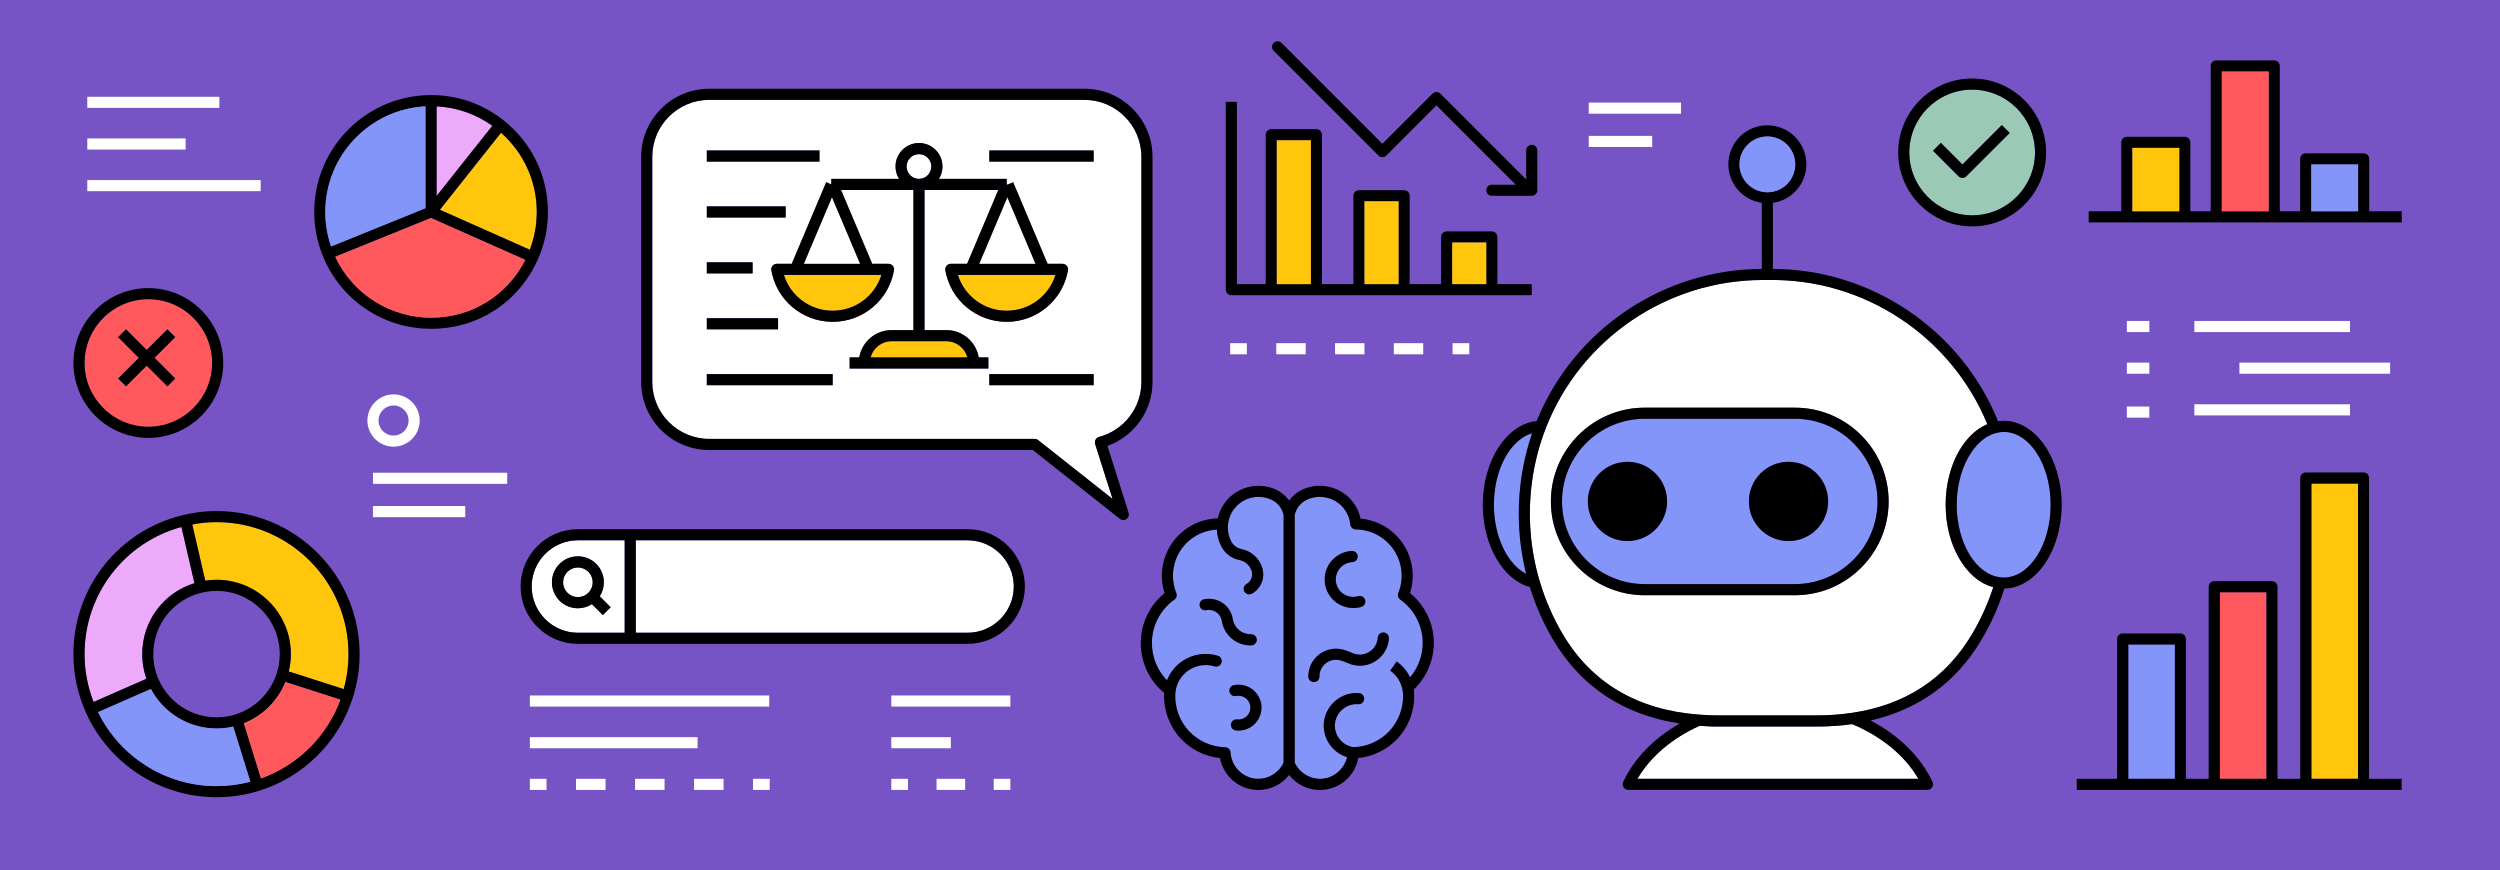
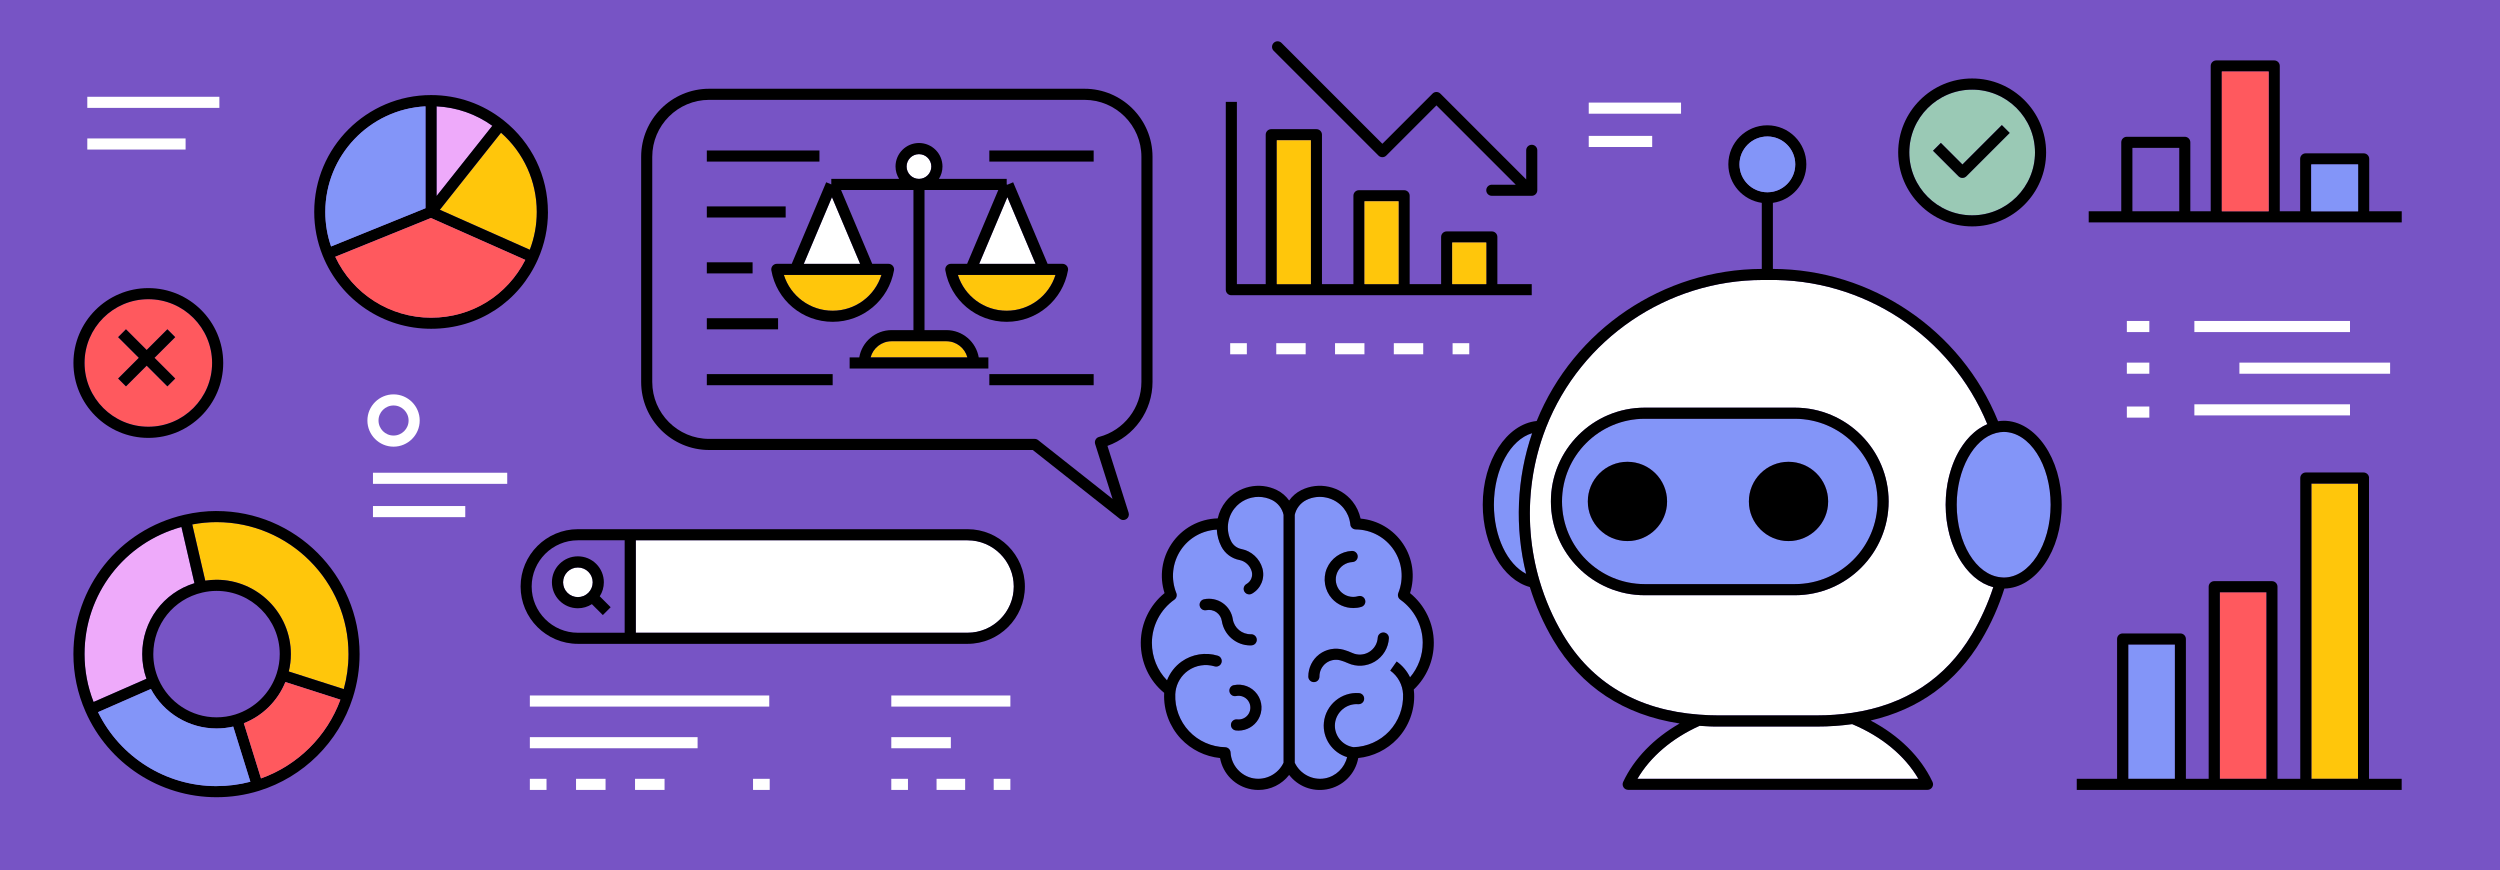
<svg xmlns="http://www.w3.org/2000/svg" id="Layer_2" viewBox="0 0 675 235">
  <defs>
    <style>
      .cls-1 {
        fill: none;
      }

      .cls-2 {
        fill: #9ac9b5;
      }

      .cls-3 {
        fill: #7754c5;
      }

      .cls-4 {
        fill: #eeaafa;
      }

      .cls-5 {
        fill: #ff595e;
      }

      .cls-6 {
        fill: #fff;
      }

      .cls-7 {
        fill: #8395f8;
      }

      .cls-8 {
        fill: #ffc60b;
      }
    </style>
  </defs>
  <g id="Layer_3">
    <g>
      <rect class="cls-3" width="675" height="235" />
      <g>
        <path class="cls-1" d="M106.26,117.6c2.24,0,4.06-1.82,4.06-4.06s-1.82-4.06-4.06-4.06-4.06,1.82-4.06,4.06,1.82,4.06,4.06,4.06Z" />
        <path class="cls-1" d="M41.39,176.61c0,2.37.49,4.67,1.44,6.85,0,0,0,0,0,0,2.73,6.21,8.86,10.22,15.63,10.22,1.73,0,3.44-.26,5.07-.77,0,0,0,0,0,0,5.3-1.65,9.48-5.79,11.18-11.09,0,0,0,0,0,0,.54-1.69.82-3.44.82-5.21,0-9.41-7.66-17.07-17.07-17.07-1.25,0-2.54.15-3.84.45,0,0,0,0,0,0-7.79,1.79-13.23,8.63-13.23,16.62Z" />
        <path class="cls-7" d="M346.57,205.93v-66.92c-.38-1.72-1.53-3.21-3.11-4-1.16-.58-2.41-.85-3.65-.85-2.46,0-4.87,1.09-6.48,3.1-.99,1.24-1.6,2.74-1.76,4.33h0c-.16,1.59.14,3.18.86,4.59.55,1.07,1.58,1.84,2.76,2.07,2.69.52,4.92,2.56,5.66,5.2.75,2.67-.41,5.49-2.82,6.85-.23.13-.49.19-.73.19-.52,0-1.03-.27-1.31-.76-.41-.72-.15-1.64.57-2.04,1.21-.68,1.79-2.09,1.41-3.42-.44-1.56-1.75-2.76-3.34-3.07-2.08-.4-3.9-1.76-4.86-3.65-.73-1.42-1.14-2.96-1.22-4.55-3.93.21-7.53,2.23-9.73,5.51-2.3,3.44-2.75,7.78-1.21,11.62.26.65.04,1.38-.53,1.79-3.77,2.66-6.04,7-6.06,11.61-.02,3.88,1.48,7.53,4.08,10.17.79-2.02,2.16-3.8,3.95-5.07,2.81-2,6.46-2.58,9.76-1.58.79.24,1.24,1.08,1,1.87-.24.79-1.08,1.24-1.87,1-2.42-.74-5.09-.31-7.15,1.16-1.83,1.3-3.06,3.32-3.38,5.54,0,0,0,0,0,0-.04.27-.06.54-.08.82-.15,3.67,1.2,7.31,3.72,9.99s6.07,4.26,9.74,4.33c.79.02,1.42.63,1.47,1.42.19,3.46,2.8,6.41,6.22,7,3.33.58,6.68-1.2,8.1-4.24ZM329.89,167.63c-.15-.95-.69-1.8-1.47-2.35s-1.78-.74-2.72-.55c-.81.17-1.61-.35-1.78-1.16s.35-1.61,1.16-1.78c1.74-.37,3.58,0,5.04,1.01,1.46,1.01,2.46,2.6,2.73,4.35.38,2.41,2.5,4.15,4.93,4.08.81-.03,1.52.62,1.55,1.45.03.83-.62,1.52-1.45,1.55-.09,0-.17,0-.26,0-3.84,0-7.14-2.8-7.73-6.62ZM339.75,194.2c-1.12,1.91-3.17,3.05-5.34,3.05-.24,0-.49-.01-.73-.04-.82-.1-1.41-.84-1.31-1.67.1-.82.85-1.41,1.67-1.31,1.26.15,2.49-.46,3.13-1.55.64-1.09.58-2.47-.16-3.5-.74-1.03-2.02-1.52-3.26-1.26-.81.17-1.61-.35-1.78-1.16-.17-.81.35-1.61,1.16-1.78,2.41-.51,4.89.45,6.32,2.44,1.44,2,1.56,4.65.31,6.77Z" />
        <path class="cls-7" d="M384.12,173.51c-.03-4.61-2.3-8.95-6.06-11.61-.57-.4-.79-1.14-.53-1.79,1.54-3.84,1.09-8.18-1.21-11.62-2.3-3.44-6.14-5.51-10.28-5.55-.47,0-.91-.23-1.19-.6-.2-.26-.3-.58-.3-.9-.18-1.54-.78-2.99-1.75-4.19-2.41-3.02-6.67-3.96-10.13-2.24-1.58.79-2.74,2.28-3.11,4v66.92c1.42,3.04,4.78,4.81,8.1,4.24,3-.52,5.37-2.85,6.04-5.75-3.96-1.19-6.68-5.08-6.27-9.32.47-4.76,4.72-8.32,9.49-7.96.83.06,1.44.79,1.38,1.61-.06.83-.79,1.44-1.61,1.38-3.15-.25-5.96,2.11-6.27,5.26-.3,3.11,1.95,5.93,5.03,6.35,3.64-.1,7.14-1.67,9.64-4.32,2.52-2.68,3.87-6.32,3.72-9.99-.1-2.53-1.4-4.91-3.46-6.37l1.73-2.45c1.55,1.1,2.79,2.58,3.61,4.27,2.21-2.6,3.44-5.93,3.42-9.37ZM358.25,153.5c1.14-2.73,3.8-4.59,6.76-4.73.82-.03,1.53.6,1.57,1.43.04.83-.6,1.53-1.43,1.57-1.81.08-3.43,1.22-4.13,2.89-.7,1.67-.37,3.62.84,4.97,1.21,1.35,3.11,1.88,4.85,1.36.79-.24,1.63.21,1.87,1.01.24.79-.21,1.63-1.01,1.87-.72.22-1.46.32-2.19.32-2.16,0-4.27-.9-5.75-2.55-1.98-2.2-2.52-5.4-1.38-8.13ZM371.2,178.62c-2.22,1.34-4.95,1.49-7.31.41-.62-.29-1.27-.53-1.94-.72-1.35-.39-2.83-.11-3.95.74-1.12.85-1.78,2.2-1.76,3.6,0,.83-.66,1.51-1.48,1.52h-.02c-.82,0-1.49-.66-1.5-1.48-.02-2.35,1.08-4.6,2.95-6.02,1.87-1.42,4.33-1.88,6.59-1.23.8.23,1.6.52,2.35.87,1.46.67,3.14.57,4.51-.26,1.37-.83,2.25-2.27,2.34-3.87.05-.83.76-1.45,1.59-1.41.83.05,1.46.76,1.41,1.59-.15,2.59-1.57,4.93-3.79,6.26Z" />
        <path d="M380.71,160.14c1.42-4.48.75-9.38-1.89-13.31-2.61-3.9-6.83-6.39-11.46-6.81-.37-1.69-1.11-3.28-2.2-4.64-3.29-4.12-9.09-5.4-13.81-3.05-1.32.65-2.44,1.63-3.28,2.81-.84-1.18-1.96-2.16-3.28-2.81-4.71-2.35-10.52-1.06-13.81,3.05-1.07,1.34-1.82,2.91-2.19,4.58-5.02.13-9.67,2.69-12.47,6.87-2.64,3.94-3.32,8.84-1.89,13.31-4.01,3.25-6.38,8.15-6.42,13.35-.03,5.33,2.31,10.34,6.32,13.58,0,.08,0,.15-.01.23-.19,4.47,1.47,8.91,4.53,12.17,2.77,2.94,6.55,4.8,10.56,5.2.78,4.3,4.13,7.69,8.54,8.46.62.11,1.23.16,1.84.16,3.26,0,6.31-1.51,8.28-4.06,2.34,3.03,6.18,4.59,10.12,3.9,4.41-.77,7.76-4.16,8.54-8.46,4-.4,7.79-2.26,10.56-5.2,3.07-3.26,4.72-7.7,4.53-12.17-.02-.38-.05-.76-.1-1.13,3.47-3.29,5.44-7.9,5.41-12.68-.03-5.19-2.41-10.1-6.42-13.35ZM377.1,178.61l-1.73,2.45c2.06,1.46,3.35,3.84,3.46,6.37.15,3.67-1.21,7.31-3.72,9.99-2.49,2.65-6,4.22-9.64,4.32-3.08-.42-5.33-3.25-5.03-6.35.31-3.14,3.12-5.5,6.27-5.26.82.06,1.55-.55,1.61-1.38.06-.83-.55-1.55-1.38-1.61-4.77-.37-9.02,3.2-9.49,7.96-.41,4.24,2.31,8.13,6.27,9.32-.67,2.9-3.04,5.23-6.04,5.75-3.32.58-6.68-1.2-8.1-4.24v-66.92c.38-1.72,1.53-3.21,3.11-4,3.46-1.72,7.72-.78,10.13,2.24.96,1.21,1.57,2.65,1.75,4.19,0,.32.1.64.3.9.28.38.72.6,1.19.6,4.14.04,7.98,2.11,10.28,5.55,2.3,3.44,2.75,7.78,1.21,11.62-.26.65-.04,1.38.53,1.79,3.77,2.66,6.04,7,6.06,11.61.02,3.44-1.21,6.77-3.42,9.37-.82-1.69-2.05-3.17-3.61-4.27ZM338.47,210.17c-3.42-.6-6.03-3.54-6.22-7-.04-.78-.68-1.4-1.47-1.42-3.67-.08-7.22-1.65-9.74-4.33s-3.87-6.32-3.72-9.99c.01-.28.04-.55.08-.82,0,0,0,0,0,0,.32-2.22,1.55-4.25,3.38-5.54,2.06-1.46,4.73-1.89,7.15-1.16.79.24,1.63-.2,1.87-1,.24-.79-.2-1.63-1-1.87-3.3-1.01-6.95-.42-9.76,1.58-1.79,1.27-3.15,3.05-3.95,5.07-2.6-2.64-4.1-6.29-4.08-10.17.03-4.61,2.3-8.95,6.06-11.61.57-.4.79-1.14.53-1.79-1.54-3.84-1.09-8.18,1.21-11.62,2.19-3.28,5.79-5.29,9.73-5.51.08,1.58.49,3.13,1.22,4.55.97,1.89,2.78,3.25,4.86,3.65,1.59.3,2.9,1.51,3.34,3.07.38,1.33-.2,2.74-1.41,3.42-.72.41-.98,1.32-.57,2.04.28.49.78.76,1.31.76.25,0,.5-.06.73-.19,2.42-1.36,3.58-4.18,2.82-6.85-.75-2.64-2.97-4.68-5.66-5.2-1.18-.23-2.21-1-2.76-2.07-.72-1.41-1.02-3-.86-4.59h0c.16-1.59.77-3.09,1.76-4.33,1.6-2.01,4.02-3.1,6.48-3.1,1.24,0,2.49.28,3.65.85,1.58.79,2.74,2.28,3.11,4v66.92c-1.42,3.04-4.77,4.82-8.1,4.24Z" />
        <polygon class="cls-6" points="217.02 71.24 232.24 71.24 224.63 53.22 217.02 71.24" />
-         <path class="cls-6" d="M308.18,42.34c0-8.47-6.89-15.37-15.37-15.37h-101.33c-8.47,0-15.37,6.89-15.37,15.37v60.8c0,8.47,6.89,15.37,15.37,15.37h87.88c.34,0,.67.11.93.32l20.1,15.89-4.7-14.83c-.12-.39-.08-.82.12-1.18.2-.36.53-.62.93-.73,6.73-1.78,11.44-7.88,11.44-14.84v-60.8ZM190.84,40.63h30.41v3h-30.41v-3ZM190.84,55.73h21.29v3h-21.29v-3ZM190.84,70.82h12.36v3h-12.36v-3ZM190.84,85.92h19.24v3h-19.24v-3ZM224.81,104.01h-33.98v-3h33.98v3ZM266.86,99.5h-37.46v-3h2.6c.72-4.18,4.35-7.37,8.73-7.37h5.9v-37.83h-19.55l8.42,19.93h4.4c.44,0,.86.2,1.15.54.28.34.41.79.33,1.22-1.41,8.06-8.38,13.9-16.56,13.9s-15.14-5.85-16.56-13.9c-.08-.44.04-.88.33-1.22.29-.34.71-.54,1.15-.54h4.03l9.3-22.02,1.38.58v-1.5h18.3c-.61-.97-.96-2.11-.96-3.34,0-3.5,2.84-6.34,6.34-6.34s6.34,2.84,6.34,6.34c0,1.23-.36,2.37-.96,3.34h18.3v1.5l.18.08,1.56-.66,9.3,22.02h4.03c.44,0,.86.2,1.15.54.28.34.41.79.33,1.22-1.41,8.06-8.38,13.9-16.56,13.9s-15.14-5.85-16.56-13.9c-.08-.44.04-.88.33-1.22.29-.34.71-.54,1.15-.54h4.4l8.42-19.93h-19.92v37.83h5.9c4.38,0,8.02,3.19,8.73,7.37h2.6v3ZM295.28,104.01h-28.17v-3h28.17v3ZM295.28,43.63h-28.17v-3h28.17v3Z" />
        <path class="cls-6" d="M251.46,44.96c0-1.84-1.5-3.34-3.34-3.34s-3.34,1.5-3.34,3.34,1.5,3.34,3.34,3.34,3.34-1.5,3.34-3.34Z" />
        <polygon class="cls-6" points="264.38 71.24 279.6 71.24 271.99 53.22 264.38 71.24" />
        <path d="M311.18,103.13v-60.8c0-10.13-8.24-18.37-18.37-18.37h-101.33c-10.13,0-18.37,8.24-18.37,18.37v60.8c0,10.13,8.24,18.37,18.37,18.37h87.36l23.53,18.59c.27.21.6.32.93.32.3,0,.6-.09.85-.27.54-.37.78-1.06.58-1.69l-5.72-18.06c7.24-2.59,12.17-9.48,12.17-17.27ZM296.74,117.97c-.4.1-.73.37-.93.73-.2.36-.24.78-.12,1.18l4.7,14.83-20.1-15.89c-.27-.21-.59-.32-.93-.32h-87.88c-8.47,0-15.37-6.89-15.37-15.37v-60.8c0-8.47,6.89-15.37,15.37-15.37h101.33c8.47,0,15.37,6.89,15.37,15.37v60.8c0,6.96-4.7,13.06-11.44,14.84Z" />
        <path class="cls-6" d="M500.07,195.5c-.39.05-.78.1-1.17.14-.34.04-.68.09-1.02.13-.48.05-.97.09-1.46.13-.33.03-.65.06-.98.08-.54.04-1.09.06-1.64.09-.28.01-.55.03-.83.04-.83.03-1.66.04-2.49.04h-26.59c-.4,0-.81,0-1.22-.01-.15,0-.31,0-.46-.01-.27,0-.53-.01-.81-.03-.19,0-.38-.02-.57-.03-.25-.01-.5-.02-.76-.04-.2-.01-.4-.02-.6-.04-.19-.01-.38-.02-.58-.04-7.46,3.35-13.33,8.37-16.8,14.31h75.85c-3.64-6.25-9.9-11.44-17.89-14.78Z" />
        <path class="cls-6" d="M532.4,171.29c2.39-4.02,4.33-8.3,5.78-12.75-.25-.07-.5-.16-.75-.25-.18-.06-.35-.11-.53-.17-.35-.14-.69-.3-1.03-.47-.11-.05-.22-.1-.33-.15-.44-.24-.88-.51-1.3-.8-.11-.08-.22-.17-.33-.25-.31-.23-.62-.46-.91-.71-.15-.13-.29-.27-.44-.41-.25-.23-.5-.46-.73-.71-.15-.16-.3-.34-.45-.5-.22-.25-.44-.49-.64-.75-.15-.19-.29-.38-.43-.58-.2-.27-.39-.53-.58-.81-.14-.21-.27-.43-.41-.64-.18-.28-.35-.57-.52-.87-.13-.23-.25-.46-.37-.7-.16-.3-.31-.61-.46-.93-.11-.25-.22-.49-.33-.75-.14-.32-.27-.66-.4-.99-.1-.26-.2-.52-.29-.78-.12-.34-.23-.7-.33-1.05-.08-.27-.16-.54-.24-.81-.1-.37-.19-.75-.27-1.12-.06-.27-.13-.54-.18-.82-.08-.4-.14-.81-.21-1.22-.04-.27-.09-.53-.13-.8-.06-.46-.1-.92-.14-1.39-.02-.23-.05-.46-.06-.69-.05-.7-.07-1.41-.07-2.13,0-.66.02-1.32.06-1.97.01-.22.04-.43.05-.64.03-.43.07-.86.12-1.28.03-.25.07-.5.11-.75.05-.38.11-.75.17-1.12.05-.26.1-.52.16-.78.07-.35.15-.7.23-1.04.06-.26.14-.52.21-.78.09-.33.18-.65.28-.97.08-.26.17-.51.25-.76.11-.31.22-.62.33-.92.09-.25.19-.49.29-.73.12-.29.25-.58.38-.87.11-.23.22-.46.33-.69.14-.28.28-.55.43-.82.12-.22.24-.44.37-.65.16-.26.32-.52.49-.77.13-.2.26-.4.39-.59.18-.25.36-.49.54-.73.14-.18.27-.36.41-.53.2-.24.41-.47.62-.7.14-.15.27-.3.41-.45.25-.25.5-.48.76-.71.11-.1.22-.21.34-.31.37-.32.76-.61,1.15-.89.07-.05.15-.09.23-.14.32-.22.65-.42.99-.61.15-.08.3-.14.45-.22.23-.12.47-.24.7-.34-9.8-23.85-33.52-39.47-59.36-38.92-.43,0-.86-.01-1.29-.01-25.72,0-49.09,15.87-58.5,39.83l-.08.22s0,0,0,0c-3.48,8.97-4.85,18.69-4.07,28.28.36,4.36,1.16,8.69,2.41,12.91,1.51,5.12,3.63,9.98,6.29,14.45,7.81,13.13,20.17,20.41,36.75,21.66,1.9.14,3.59.21,5.17.21h26.59c3.26,0,6.48-.23,9.57-.69,14.37-2.13,25.25-9.25,32.34-21.18ZM484.61,160.71h-40.55c-13.96,0-25.32-11.36-25.32-25.32s11.36-25.32,25.32-25.32h40.55c13.96,0,25.32,11.36,25.32,25.32s-11.36,25.32-25.32,25.32Z" />
        <path d="M639.69,57.05v-14.15c0-.83-.67-1.5-1.5-1.5h-15.65c-.83,0-1.5.67-1.5,1.5v14.15h-5.5V17.81c0-.83-.67-1.5-1.5-1.5h-15.65c-.83,0-1.5.67-1.5,1.5v39.24h-5.5v-18.62c0-.83-.67-1.5-1.5-1.5h-15.65c-.83,0-1.5.67-1.5,1.5v18.62h-8.79v3h84.52v-3h-8.79ZM624.04,44.4h12.65v12.65h-12.65v-12.65ZM599.89,57.05V19.31h12.65v37.74h-12.65ZM575.75,39.93h12.65v17.12h-12.65v-17.12Z" />
-         <rect class="cls-8" x="575.75" y="39.93" width="12.65" height="17.12" />
        <rect class="cls-7" x="624.04" y="44.4" width="12.65" height="12.65" />
        <rect class="cls-5" x="599.89" y="19.31" width="12.65" height="37.74" />
        <path class="cls-7" d="M484.61,113.07h-40.55c-12.31,0-22.32,10.01-22.32,22.32s10.01,22.32,22.32,22.32h40.55c12.31,0,22.32-10.01,22.32-22.32s-10.01-22.32-22.32-22.32ZM439.41,146.08c-5.9,0-10.7-4.8-10.7-10.7s4.8-10.7,10.7-10.7,10.7,4.8,10.7,10.7-4.8,10.7-10.7,10.7ZM482.9,146.08c-5.9,0-10.7-4.8-10.7-10.7s4.8-10.7,10.7-10.7,10.7,4.8,10.7,10.7-4.8,10.7-10.7,10.7Z" />
        <path d="M484.61,110.07h-40.55c-13.96,0-25.32,11.36-25.32,25.32s11.36,25.32,25.32,25.32h40.55c13.96,0,25.32-11.36,25.32-25.32s-11.36-25.32-25.32-25.32ZM484.61,157.71h-40.55c-12.31,0-22.32-10.01-22.32-22.32s10.01-22.32,22.32-22.32h40.55c12.31,0,22.32,10.01,22.32,22.32s-10.01,22.32-22.32,22.32Z" />
        <path d="M439.41,124.69c-5.9,0-10.7,4.8-10.7,10.7s4.8,10.7,10.7,10.7,10.7-4.8,10.7-10.7-4.8-10.7-10.7-10.7Z" />
        <path d="M482.9,124.69c-5.9,0-10.7,4.8-10.7,10.7s4.8,10.7,10.7,10.7,10.7-4.8,10.7-10.7-4.8-10.7-10.7-10.7Z" />
        <path class="cls-7" d="M412.06,154.94c-3.13-12.53-2.56-25.83,1.62-37.98-5.87,1.72-10.32,9.74-10.32,19.31,0,8.6,3.6,16.05,8.71,18.67Z" />
        <path class="cls-7" d="M541,116.61c-.65,0-1.32.09-2.07.29-6.05,1.57-10.61,9.9-10.61,19.37,0,10.37,5.24,18.98,11.93,19.6l.22.02c.18.02.36.04.54.04,6.99,0,12.68-8.82,12.68-19.66s-5.69-19.66-12.68-19.66Z" />
        <path d="M541,113.61c-.5,0-1,.05-1.52.12-10-24.72-34.27-41.07-60.8-41.12v-17.84c5.1-.73,9.03-5.11,9.03-10.41,0-5.81-4.72-10.53-10.53-10.53s-10.53,4.72-10.53,10.53c0,5.3,3.93,9.68,9.03,10.41v17.84c-26.6.07-50.77,16.39-60.78,41.06-8.11.84-14.56,10.67-14.56,22.59,0,10.93,5.44,20.27,12.71,22.24,1.57,5.06,3.69,9.87,6.33,14.31,7.53,12.66,19,20.21,34.12,22.53-6.95,3.99-12.29,9.47-15.25,15.78-.22.46-.18,1.01.09,1.44.27.43.75.7,1.27.7h80.81c.51,0,.99-.26,1.27-.7s.31-.98.09-1.44c-3.18-6.78-9.04-12.55-16.71-16.58,13.05-3.02,23.09-10.3,29.89-21.73,2.6-4.37,4.69-9.04,6.22-13.9,8.55-.16,15.48-10.26,15.48-22.65s-7.03-22.66-15.68-22.66ZM442.11,210.28c3.47-5.94,9.34-10.96,16.8-14.31.2.01.39.02.58.04.2.01.4.03.6.04.26.01.51.03.76.04.19,0,.38.02.57.03.27.01.54.02.81.03.15,0,.31.01.46.01.41,0,.82.01,1.22.01h26.59c.83,0,1.66-.02,2.49-.04.28,0,.55-.03.83-.04.55-.03,1.1-.05,1.64-.09.33-.02.65-.06.98-.08.49-.04.98-.08,1.46-.13.34-.04.68-.08,1.02-.13.39-.05.78-.09,1.17-.14,7.99,3.34,14.25,8.53,17.89,14.78h-75.85ZM500.06,192.47c-3.09.46-6.32.69-9.57.69h-26.59c-1.58,0-3.27-.07-5.17-.21-16.58-1.24-28.94-8.53-36.75-21.66-2.66-4.47-4.77-9.33-6.29-14.45-1.25-4.22-2.05-8.55-2.41-12.91-.78-9.59.58-19.3,4.07-28.28,0,0,0,0,0,0l.08-.22c9.4-23.96,32.78-39.83,58.5-39.83.43,0,.86,0,1.29.01,25.84-.55,49.57,15.07,59.36,38.92-.24.1-.47.23-.7.34-.15.07-.3.14-.45.22-.34.18-.67.39-.99.61-.07.05-.15.09-.23.14-.4.27-.78.57-1.15.89-.12.1-.22.21-.34.31-.26.23-.51.46-.76.71-.14.14-.27.3-.41.45-.21.23-.42.45-.62.7-.14.17-.27.35-.41.53-.18.24-.37.48-.54.73-.13.19-.26.39-.39.59-.17.25-.33.51-.49.77-.13.21-.25.43-.37.65-.15.27-.29.54-.43.82-.11.23-.22.46-.33.69-.13.29-.26.57-.38.87-.1.24-.2.48-.29.73-.12.3-.23.61-.33.92-.09.25-.17.5-.25.76-.1.32-.19.65-.28.97-.07.26-.14.51-.21.78-.08.34-.16.69-.23,1.04-.05.26-.11.51-.16.78-.07.37-.12.75-.17,1.12-.04.25-.08.5-.11.75-.05.42-.08.85-.12,1.28-.02.21-.04.42-.05.64-.04.65-.06,1.3-.06,1.97,0,.72.03,1.43.07,2.13.02.23.04.46.06.69.04.47.08.93.14,1.39.04.27.08.53.13.8.06.41.13.82.21,1.22.06.28.12.55.18.82.09.38.17.75.27,1.12.07.28.16.54.24.81.11.35.22.71.33,1.05.09.27.19.53.29.78.13.34.26.67.4.99.11.25.22.5.33.75.15.32.3.63.46.93.12.24.24.47.37.7.17.3.34.59.52.87.13.22.27.43.41.64.19.28.38.55.58.81.14.2.29.39.43.58.21.26.43.51.64.75.15.17.3.34.45.5.24.25.49.48.73.71.15.14.29.28.44.41.3.26.6.49.91.71.11.08.21.17.33.25.42.29.86.56,1.3.8.11.06.22.1.33.15.34.17.68.34,1.03.47.17.07.35.11.53.17.25.08.49.18.75.25-1.45,4.45-3.39,8.73-5.78,12.75-7.09,11.92-17.97,19.05-32.34,21.18ZM413.68,116.96c-4.18,12.15-4.75,25.45-1.62,37.98-5.1-2.62-8.71-10.07-8.71-18.67,0-9.57,4.46-17.59,10.32-19.31ZM541,155.94c-.18,0-.36-.02-.54-.04l-.22-.02c-6.69-.62-11.93-9.23-11.93-19.6,0-9.47,4.56-17.8,10.61-19.37.75-.19,1.42-.29,2.07-.29,6.99,0,12.68,8.82,12.68,19.66s-5.69,19.66-12.68,19.66ZM484.72,44.38c0,4.15-3.38,7.53-7.53,7.53s-7.53-3.38-7.53-7.53,3.38-7.53,7.53-7.53,7.53,3.38,7.53,7.53Z" />
        <path class="cls-2" d="M515.51,41.17c0,9.36,7.61,16.97,16.97,16.97s16.97-7.61,16.97-16.97-7.61-16.97-16.97-16.97-16.97,7.61-16.97,16.97ZM524.02,38.58l5.83,5.83,10.64-10.64,2.12,2.12-11.7,11.7c-.29.29-.68.44-1.06.44s-.77-.15-1.06-.44l-6.9-6.9,2.12-2.12Z" />
        <path d="M532.48,61.13c11.01,0,19.97-8.96,19.97-19.97s-8.96-19.97-19.97-19.97-19.97,8.96-19.97,19.97,8.96,19.97,19.97,19.97ZM549.45,41.17c0,9.36-7.61,16.97-16.97,16.97s-16.97-7.61-16.97-16.97,7.61-16.97,16.97-16.97,16.97,7.61,16.97,16.97Z" />
        <path class="cls-7" d="M469.66,44.38c0,4.15,3.38,7.53,7.53,7.53s7.53-3.38,7.53-7.53-3.38-7.53-7.53-7.53-7.53,3.38-7.53,7.53Z" />
        <rect class="cls-6" x="23.57" y="26.13" width="35.66" height="3" />
        <rect class="cls-6" x="23.57" y="37.38" width="26.54" height="3" />
-         <rect class="cls-6" x="23.57" y="48.62" width="46.81" height="3" />
        <rect class="cls-6" x="143.06" y="187.78" width="64.64" height="3" />
        <rect class="cls-6" x="143.06" y="199.03" width="45.29" height="3" />
        <rect class="cls-6" x="143.06" y="210.28" width="4.5" height="3" />
        <rect class="cls-6" x="171.46" y="210.28" width="7.97" height="3" />
        <rect class="cls-6" x="155.53" y="210.28" width="7.97" height="3" />
-         <rect class="cls-6" x="187.39" y="210.28" width="7.97" height="3" />
        <rect class="cls-6" x="203.32" y="210.28" width="4.5" height="3" />
        <rect class="cls-6" x="240.65" y="210.28" width="4.5" height="3" />
        <rect class="cls-6" x="252.87" y="210.28" width="7.72" height="3" />
        <rect class="cls-6" x="268.3" y="210.28" width="4.5" height="3" />
        <rect class="cls-6" x="240.65" y="187.78" width="32.15" height="3" />
        <rect class="cls-6" x="240.65" y="199.03" width="16.08" height="3" />
        <path d="M529.86,48.03c.38,0,.77-.15,1.06-.44l11.7-11.7-2.12-2.12-10.64,10.64-5.83-5.83-2.12,2.12,6.9,6.9c.29.29.68.44,1.06.44Z" />
        <path class="cls-5" d="M22.82,98c0,9.5,7.73,17.22,17.22,17.22s17.22-7.73,17.22-17.22-7.73-17.22-17.22-17.22-17.22,7.73-17.22,17.22ZM31.89,91.03l2.12-2.12,5.59,5.59,5.59-5.59,2.12,2.12-5.59,5.59,5.59,5.59-2.12,2.12-5.59-5.59-5.59,5.59-2.12-2.12,5.59-5.59-5.59-5.59Z" />
        <path d="M40.05,118.23c11.15,0,20.22-9.07,20.22-20.22s-9.07-20.22-20.22-20.22-20.22,9.07-20.22,20.22,9.07,20.22,20.22,20.22ZM57.27,98c0,9.5-7.73,17.22-17.22,17.22s-17.22-7.73-17.22-17.22,7.73-17.22,17.22-17.22,17.22,7.73,17.22,17.22Z" />
        <polygon points="34.01 104.32 39.6 98.73 45.19 104.32 47.31 102.2 41.72 96.61 47.31 91.03 45.19 88.9 39.6 94.49 34.01 88.9 31.89 91.03 37.48 96.61 31.89 102.2 34.01 104.32" />
        <path d="M413.57,79.71v-3h-9.28v-12.73c0-.83-.67-1.5-1.5-1.5h-12.19c-.83,0-1.5.67-1.5,1.5v12.73h-8.49v-23.86c0-.83-.67-1.5-1.5-1.5h-12.19c-.83,0-1.5.67-1.5,1.5v23.86h-8.49v-40.34c0-.83-.67-1.5-1.5-1.5h-12.19c-.83,0-1.5.67-1.5,1.5v40.34h-7.78V27.5h-3v50.71c0,.83.67,1.5,1.5,1.5h81.11ZM392.1,65.48h9.19v11.23h-9.19v-11.23ZM368.42,76.71v-22.36h9.19v22.36h-9.19ZM344.74,76.71v-38.84h9.19v38.84h-9.19Z" />
        <rect class="cls-8" x="344.74" y="37.88" width="9.19" height="38.84" />
        <rect class="cls-8" x="368.42" y="54.35" width="9.19" height="22.36" />
        <rect class="cls-8" x="392.1" y="65.48" width="9.19" height="11.23" />
        <rect class="cls-6" x="604.64" y="97.91" width="40.69" height="3" />
        <rect class="cls-6" x="592.48" y="86.66" width="42.02" height="3" />
        <rect class="cls-6" x="592.48" y="109.16" width="42.02" height="3" />
        <path class="cls-6" d="M160.04,157.22c0-1.07-.42-2.08-1.17-2.83-.76-.76-1.76-1.17-2.83-1.17s-2.08.42-2.83,1.17c-.76.76-1.17,1.76-1.17,2.83s.42,2.08,1.17,2.83c.76.76,1.76,1.17,2.83,1.17s2.08-.42,2.83-1.17,1.17-1.76,1.17-2.83Z" />
-         <path class="cls-6" d="M168.67,145.88h-12.63c-6.88,0-12.48,5.6-12.48,12.48s5.6,12.48,12.48,12.48h12.63v-24.96ZM156.04,164.23c-1.87,0-3.63-.73-4.96-2.05-1.32-1.32-2.05-3.08-2.05-4.96s.73-3.63,2.05-4.96,3.08-2.05,4.96-2.05,3.63.73,4.96,2.05c1.32,1.32,2.05,3.08,2.05,4.96,0,1.36-.39,2.66-1.11,3.78l2.95,2.95-2.12,2.12-2.95-2.95c-1.12.72-2.42,1.11-3.78,1.11Z" />
        <path class="cls-6" d="M261.24,145.88h-89.57v24.96h89.57c6.88,0,12.48-5.6,12.48-12.48s-5.6-12.48-12.48-12.48Z" />
        <path d="M261.24,142.88h-105.2c-8.54,0-15.48,6.95-15.48,15.48s6.94,15.48,15.48,15.48h105.2c8.54,0,15.48-6.95,15.48-15.48s-6.94-15.48-15.48-15.48ZM261.24,170.84h-89.57v-24.96h89.57c6.88,0,12.48,5.6,12.48,12.48s-5.6,12.48-12.48,12.48ZM143.55,158.36c0-6.88,5.6-12.48,12.48-12.48h12.63v24.96h-12.63c-6.88,0-12.48-5.6-12.48-12.48Z" />
        <path d="M164.88,163.95l-2.95-2.95c.72-1.12,1.11-2.42,1.11-3.78,0-1.87-.73-3.63-2.05-4.96-1.32-1.32-3.08-2.05-4.96-2.05s-3.63.73-4.96,2.05-2.05,3.08-2.05,4.96.73,3.63,2.05,4.96c1.32,1.32,3.08,2.05,4.96,2.05,1.36,0,2.66-.39,3.78-1.11l2.95,2.95,2.12-2.12ZM153.2,160.05c-.76-.76-1.17-1.76-1.17-2.83s.42-2.08,1.17-2.83c.76-.76,1.76-1.17,2.83-1.17s2.08.42,2.83,1.17c.76.76,1.17,1.76,1.17,2.83s-.42,2.08-1.17,2.83-1.76,1.17-2.83,1.17-2.08-.42-2.83-1.17Z" />
        <path d="M337.62,174.25c.09,0,.17,0,.26,0,.83-.03,1.48-.72,1.45-1.55-.03-.83-.74-1.48-1.55-1.45-2.43.07-4.55-1.67-4.93-4.08-.27-1.76-1.27-3.34-2.73-4.35-1.46-1.01-3.3-1.38-5.04-1.01-.81.17-1.33.97-1.16,1.78s.97,1.33,1.78,1.16c.94-.2,1.93,0,2.72.55s1.33,1.4,1.47,2.35c.6,3.82,3.89,6.62,7.73,6.62Z" />
        <path d="M333.12,184.99c-.81.17-1.33.97-1.16,1.78.17.81.97,1.33,1.78,1.16,1.24-.26,2.52.23,3.26,1.26.74,1.03.8,2.4.16,3.5-.64,1.09-1.87,1.7-3.13,1.55-.82-.1-1.57.49-1.67,1.31-.1.82.49,1.57,1.31,1.67.24.03.49.04.73.04,2.18,0,4.22-1.15,5.34-3.05,1.25-2.12,1.13-4.77-.31-6.77-1.44-1.99-3.92-2.95-6.32-2.44Z" />
        <path d="M372.18,42c.59.59,1.54.59,2.12,0l13.54-13.54,21.41,21.41h-6.46c-.83,0-1.5.67-1.5,1.5s.67,1.5,1.5,1.5h10.78c.83,0,1.5-.67,1.5-1.5v-10.78c0-.83-.67-1.5-1.5-1.5s-1.5.67-1.5,1.5v7.86l-23.17-23.17c-.59-.59-1.54-.59-2.12,0l-13.54,13.54-27.23-27.23c-.59-.59-1.54-.59-2.12,0-.59.59-.59,1.54,0,2.12l28.29,28.29Z" />
        <rect class="cls-7" x="574.64" y="174.03" width="12.58" height="36.25" />
        <rect class="cls-5" x="599.36" y="159.91" width="12.58" height="50.37" />
        <rect class="cls-8" x="624.08" y="130.57" width="12.58" height="79.71" />
        <path d="M639.65,129.07c0-.83-.67-1.5-1.5-1.5h-15.58c-.83,0-1.5.67-1.5,1.5v81.21h-6.15v-51.87c0-.83-.67-1.5-1.5-1.5h-15.58c-.83,0-1.5.67-1.5,1.5v51.87h-6.15v-37.75c0-.83-.67-1.5-1.5-1.5h-15.58c-.83,0-1.5.67-1.5,1.5v37.75h-10.89v3h87.73v-3h-8.82v-81.21ZM624.08,130.57h12.58v79.71h-12.58v-79.71ZM599.36,159.91h12.58v50.37h-12.58v-50.37ZM574.64,210.28v-36.25h12.58v36.25h-12.58Z" />
        <path d="M365.38,164.17c.73,0,1.47-.1,2.19-.32.79-.24,1.25-1.07,1.01-1.87-.24-.79-1.07-1.25-1.87-1.01-1.74.52-3.64-.02-4.85-1.36-1.21-1.35-1.54-3.3-.84-4.97.7-1.67,2.32-2.8,4.13-2.89.83-.04,1.47-.74,1.43-1.57-.04-.83-.75-1.46-1.57-1.43-2.96.14-5.61,1.99-6.76,4.73-1.14,2.73-.6,5.93,1.38,8.13,1.48,1.64,3.59,2.55,5.75,2.55Z" />
        <path d="M373.58,170.77c-.82-.04-1.54.58-1.59,1.41-.09,1.6-.97,3.04-2.34,3.87-1.37.83-3.06.92-4.51.26-.76-.35-1.55-.64-2.35-.87-2.26-.65-4.72-.19-6.59,1.23-1.87,1.42-2.97,3.67-2.95,6.02,0,.82.68,1.48,1.5,1.48h.02c.83,0,1.49-.69,1.48-1.52-.01-1.41.65-2.75,1.76-3.6,1.12-.85,2.59-1.13,3.95-.74.66.19,1.31.43,1.94.72,2.36,1.08,5.09.92,7.31-.41,2.22-1.34,3.64-3.68,3.79-6.26.05-.83-.58-1.54-1.41-1.59Z" />
        <rect x="190.84" y="40.63" width="30.41" height="3" />
        <rect x="190.84" y="55.73" width="21.29" height="3" />
        <rect x="190.84" y="70.82" width="12.36" height="3" />
        <rect x="190.84" y="85.92" width="19.24" height="3" />
        <rect x="190.84" y="101.01" width="33.98" height="3" />
        <rect x="267.12" y="40.63" width="28.17" height="3" />
        <rect x="267.12" y="101.01" width="28.17" height="3" />
        <path class="cls-8" d="M237.98,74.24h-26.35c1.78,5.69,7.07,9.66,13.17,9.66s11.39-3.97,13.17-9.66Z" />
        <path class="cls-8" d="M258.63,74.24c1.78,5.69,7.07,9.66,13.17,9.66s11.39-3.97,13.17-9.66h-26.35Z" />
        <path class="cls-8" d="M240.73,92.13c-2.72,0-5.01,1.86-5.67,4.37h26.14c-.66-2.51-2.96-4.37-5.67-4.37h-14.79Z" />
        <path d="M255.52,89.13h-5.9v-37.83h19.92l-8.42,19.93h-4.4c-.44,0-.86.2-1.15.54-.28.34-.41.79-.33,1.22,1.41,8.06,8.38,13.9,16.56,13.9s15.14-5.85,16.56-13.9c.08-.44-.04-.88-.33-1.22-.29-.34-.71-.54-1.15-.54h-4.03l-9.3-22.02-1.56.66-.18-.08v-1.5h-18.3c.61-.97.96-2.11.96-3.34,0-3.5-2.84-6.34-6.34-6.34s-6.34,2.84-6.34,6.34c0,1.23.36,2.37.96,3.34h-18.3v1.5l-1.38-.58-9.3,22.02h-4.03c-.44,0-.86.2-1.15.54-.28.34-.41.79-.33,1.22,1.41,8.06,8.38,13.9,16.56,13.9s15.14-5.85,16.56-13.9c.08-.44-.04-.88-.33-1.22-.29-.34-.71-.54-1.15-.54h-4.4l-8.42-19.93h19.55v37.83h-5.9c-4.38,0-8.02,3.19-8.73,7.37h-2.6v3h37.46v-3h-2.6c-.72-4.18-4.35-7.37-8.73-7.37ZM271.8,83.9c-6.11,0-11.39-3.97-13.17-9.66h26.35c-1.78,5.69-7.07,9.66-13.17,9.66ZM279.6,71.24h-15.22l7.61-18.01,7.61,18.01ZM244.78,44.96c0-1.84,1.5-3.34,3.34-3.34s3.34,1.5,3.34,3.34-1.5,3.34-3.34,3.34-3.34-1.5-3.34-3.34ZM211.64,74.24h26.35c-1.78,5.69-7.07,9.66-13.17,9.66s-11.39-3.97-13.17-9.66ZM217.02,71.24l7.61-18.01,7.61,18.01h-15.22ZM261.2,96.5h-26.14c.66-2.51,2.96-4.37,5.67-4.37h14.79c2.72,0,5.01,1.86,5.67,4.37Z" />
        <path class="cls-4" d="M117.88,52.92l2.86-3.6,12.19-15.35c-4.44-3.18-9.6-4.98-15.05-5.25v24.21Z" />
        <path class="cls-8" d="M135.28,35.83l-16.52,20.81,24.29,10.79c1.25-3.26,1.88-6.68,1.88-10.2,0-8.25-3.5-15.96-9.65-21.39Z" />
        <path d="M147.94,57.23c0-9.67-4.35-18.68-11.94-24.71-5.63-4.48-12.42-6.85-19.61-6.85-17.4,0-31.55,14.15-31.55,31.55,0,4.09.78,8.07,2.31,11.85,4.85,11.97,16.33,19.7,29.24,19.7s23.77-7.36,28.84-18.75c1.8-4.05,2.72-8.36,2.72-12.81ZM90.52,69.33l21.35-8.65,4.48-1.82,25.48,11.31c-4.85,9.53-14.68,15.61-25.45,15.61s-21.17-6.41-25.86-16.45ZM143.05,67.43l-24.29-10.79,16.52-20.81c6.15,5.43,9.65,13.15,9.65,21.39,0,3.52-.63,6.94-1.88,10.2ZM120.74,49.32l-2.86,3.6v-24.21c5.46.28,10.61,2.08,15.05,5.25l-12.19,15.35ZM114.88,28.71v27.5l-25.49,10.33c-1.04-3-1.56-6.12-1.56-9.32,0-15.24,12-27.73,27.05-28.51Z" />
        <path class="cls-5" d="M141.83,70.17l-25.48-11.31-4.48,1.82-21.35,8.65c4.69,10.04,14.68,16.45,25.86,16.45s20.6-6.08,25.45-15.61Z" />
-         <path class="cls-7" d="M89.39,66.55l25.49-10.33v-27.5c-15.05.78-27.05,13.27-27.05,28.51,0,3.19.52,6.32,1.56,9.32Z" />
+         <path class="cls-7" d="M89.39,66.55l25.49-10.33v-27.5c-15.05.78-27.05,13.27-27.05,28.51,0,3.19.52,6.32,1.56,9.32" />
        <path class="cls-4" d="M25.26,189.53l14.27-6.26c-.76-2.14-1.14-4.38-1.14-6.66,0-8.89,5.73-16.57,14.1-19.15l-1.05-4.55-2.46-10.63c-15.48,4.24-26.17,18.15-26.17,34.33,0,4.45.82,8.79,2.44,12.92Z" />
        <path class="cls-8" d="M58.46,140.97c-2.14,0-4.33.21-6.55.63l3.51,15.18c1.02-.16,2.04-.24,3.04-.24,11.07,0,20.07,9,20.07,20.07,0,1.58-.19,3.15-.56,4.69l14.85,4.76c.85-3.09,1.28-6.26,1.28-9.45,0-19.65-15.99-35.64-35.64-35.64Z" />
        <path d="M58.46,137.97c-2.84,0-5.76.34-8.69,1.02-17.63,4.06-29.95,19.53-29.95,37.62,0,5.36,1.1,10.58,3.27,15.52,6.17,14.05,20.06,23.12,35.37,23.12,3.91,0,7.77-.58,11.47-1.73,12.01-3.73,21.47-13.11,25.31-25.1,1.23-3.83,1.85-7.8,1.85-11.8,0-21.31-17.33-38.64-38.64-38.64ZM58.46,159.54c9.41,0,17.07,7.66,17.07,17.07,0,1.77-.28,3.52-.82,5.21,0,0,0,0,0,0-1.7,5.3-5.88,9.44-11.18,11.09,0,0,0,0,0,0-1.63.51-3.34.77-5.07.77-6.77,0-12.9-4.01-15.63-10.22,0,0,0,0,0,0-.96-2.18-1.44-4.48-1.44-6.85,0-7.99,5.44-14.82,13.23-16.62,0,0,0,0,0,0,1.3-.3,2.59-.45,3.84-.45ZM48.99,142.28l2.46,10.63,1.05,4.55c-8.38,2.59-14.1,10.26-14.1,19.15,0,2.29.38,4.52,1.14,6.66l-14.27,6.26c-1.62-4.14-2.44-8.48-2.44-12.92,0-16.18,10.69-30.09,26.17-34.33ZM40.74,186.02c3.46,6.52,10.26,10.66,17.72,10.66,1.53,0,3.04-.17,4.51-.51l4.63,14.89c-2.97.79-6.04,1.18-9.14,1.18-13.63,0-26.02-7.79-31.99-19.97l14.27-6.26ZM70.47,210.17l-4.63-14.9c5.1-2.01,9.16-6.04,11.22-11.13l14.85,4.76c-3.64,9.91-11.51,17.71-21.44,21.26ZM92.82,186.06l-14.85-4.76c.37-1.53.56-3.1.56-4.69,0-11.07-9-20.07-20.07-20.07-1,0-2.02.08-3.04.24l-3.51-15.18c2.21-.42,4.41-.63,6.55-.63,19.65,0,35.64,15.99,35.64,35.64,0,3.19-.43,6.36-1.28,9.45Z" />
        <path class="cls-7" d="M58.46,212.25c3.1,0,6.17-.4,9.14-1.18l-4.63-14.89c-1.47.34-2.98.51-4.51.51-7.45,0-14.26-4.14-17.72-10.66l-14.27,6.26c5.97,12.18,18.37,19.97,31.99,19.97Z" />
        <path class="cls-5" d="M77.06,184.15c-2.06,5.08-6.12,9.11-11.22,11.13l4.63,14.9c9.93-3.55,17.79-11.35,21.44-21.26l-14.85-4.76Z" />
        <rect class="cls-6" x="332.15" y="92.66" width="4.5" height="3" />
        <rect class="cls-6" x="344.59" y="92.66" width="7.94" height="3" />
        <rect class="cls-6" x="376.33" y="92.66" width="7.94" height="3" />
        <rect class="cls-6" x="360.46" y="92.66" width="7.94" height="3" />
        <rect class="cls-6" x="392.2" y="92.66" width="4.5" height="3" />
        <rect class="cls-6" x="100.7" y="127.64" width="36.25" height="3" />
        <rect class="cls-6" x="100.7" y="136.63" width="24.92" height="3" />
        <path class="cls-6" d="M106.26,120.6c3.89,0,7.06-3.17,7.06-7.06s-3.17-7.06-7.06-7.06-7.06,3.17-7.06,7.06,3.17,7.06,7.06,7.06ZM106.26,109.48c2.24,0,4.06,1.82,4.06,4.06s-1.82,4.06-4.06,4.06-4.06-1.82-4.06-4.06,1.82-4.06,4.06-4.06Z" />
        <rect class="cls-6" x="428.96" y="27.7" width="24.92" height="3" />
        <rect class="cls-6" x="428.96" y="36.69" width="17.13" height="3" />
        <rect class="cls-6" x="574.25" y="86.66" width="6.07" height="3" />
        <rect class="cls-6" x="574.25" y="97.91" width="6.07" height="3" />
        <rect class="cls-6" x="574.25" y="109.76" width="6.07" height="3" />
      </g>
    </g>
  </g>
</svg>